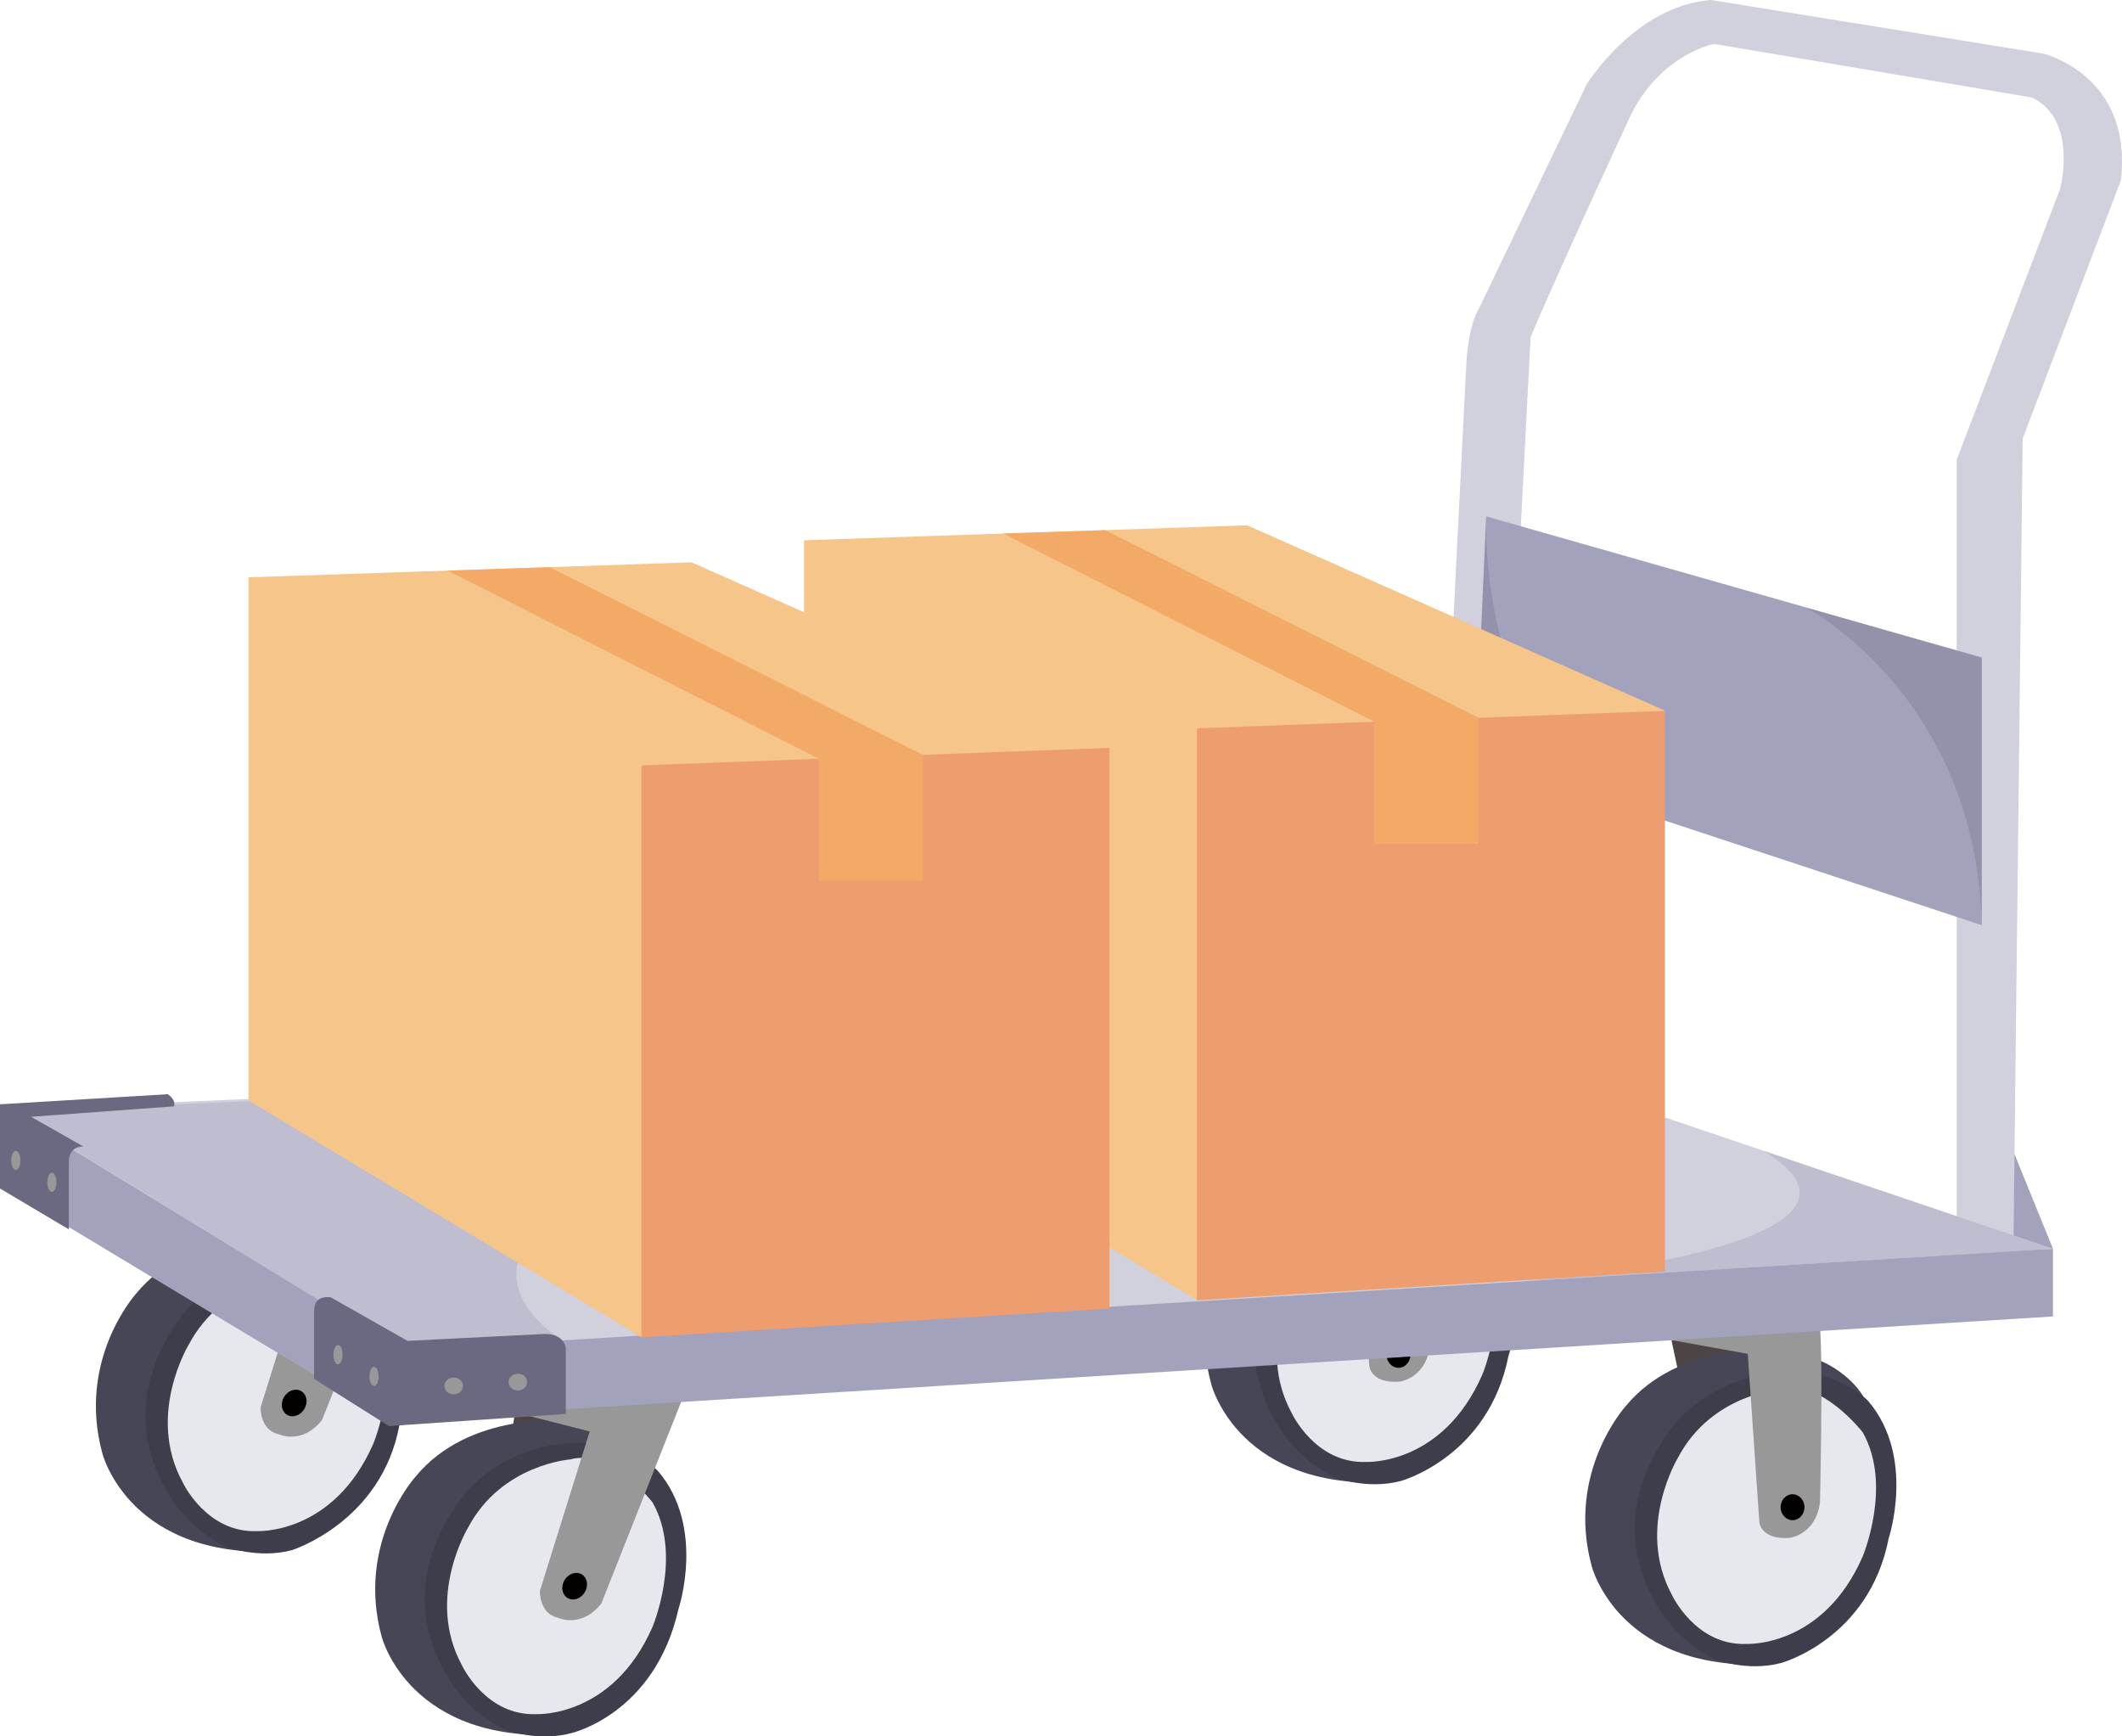
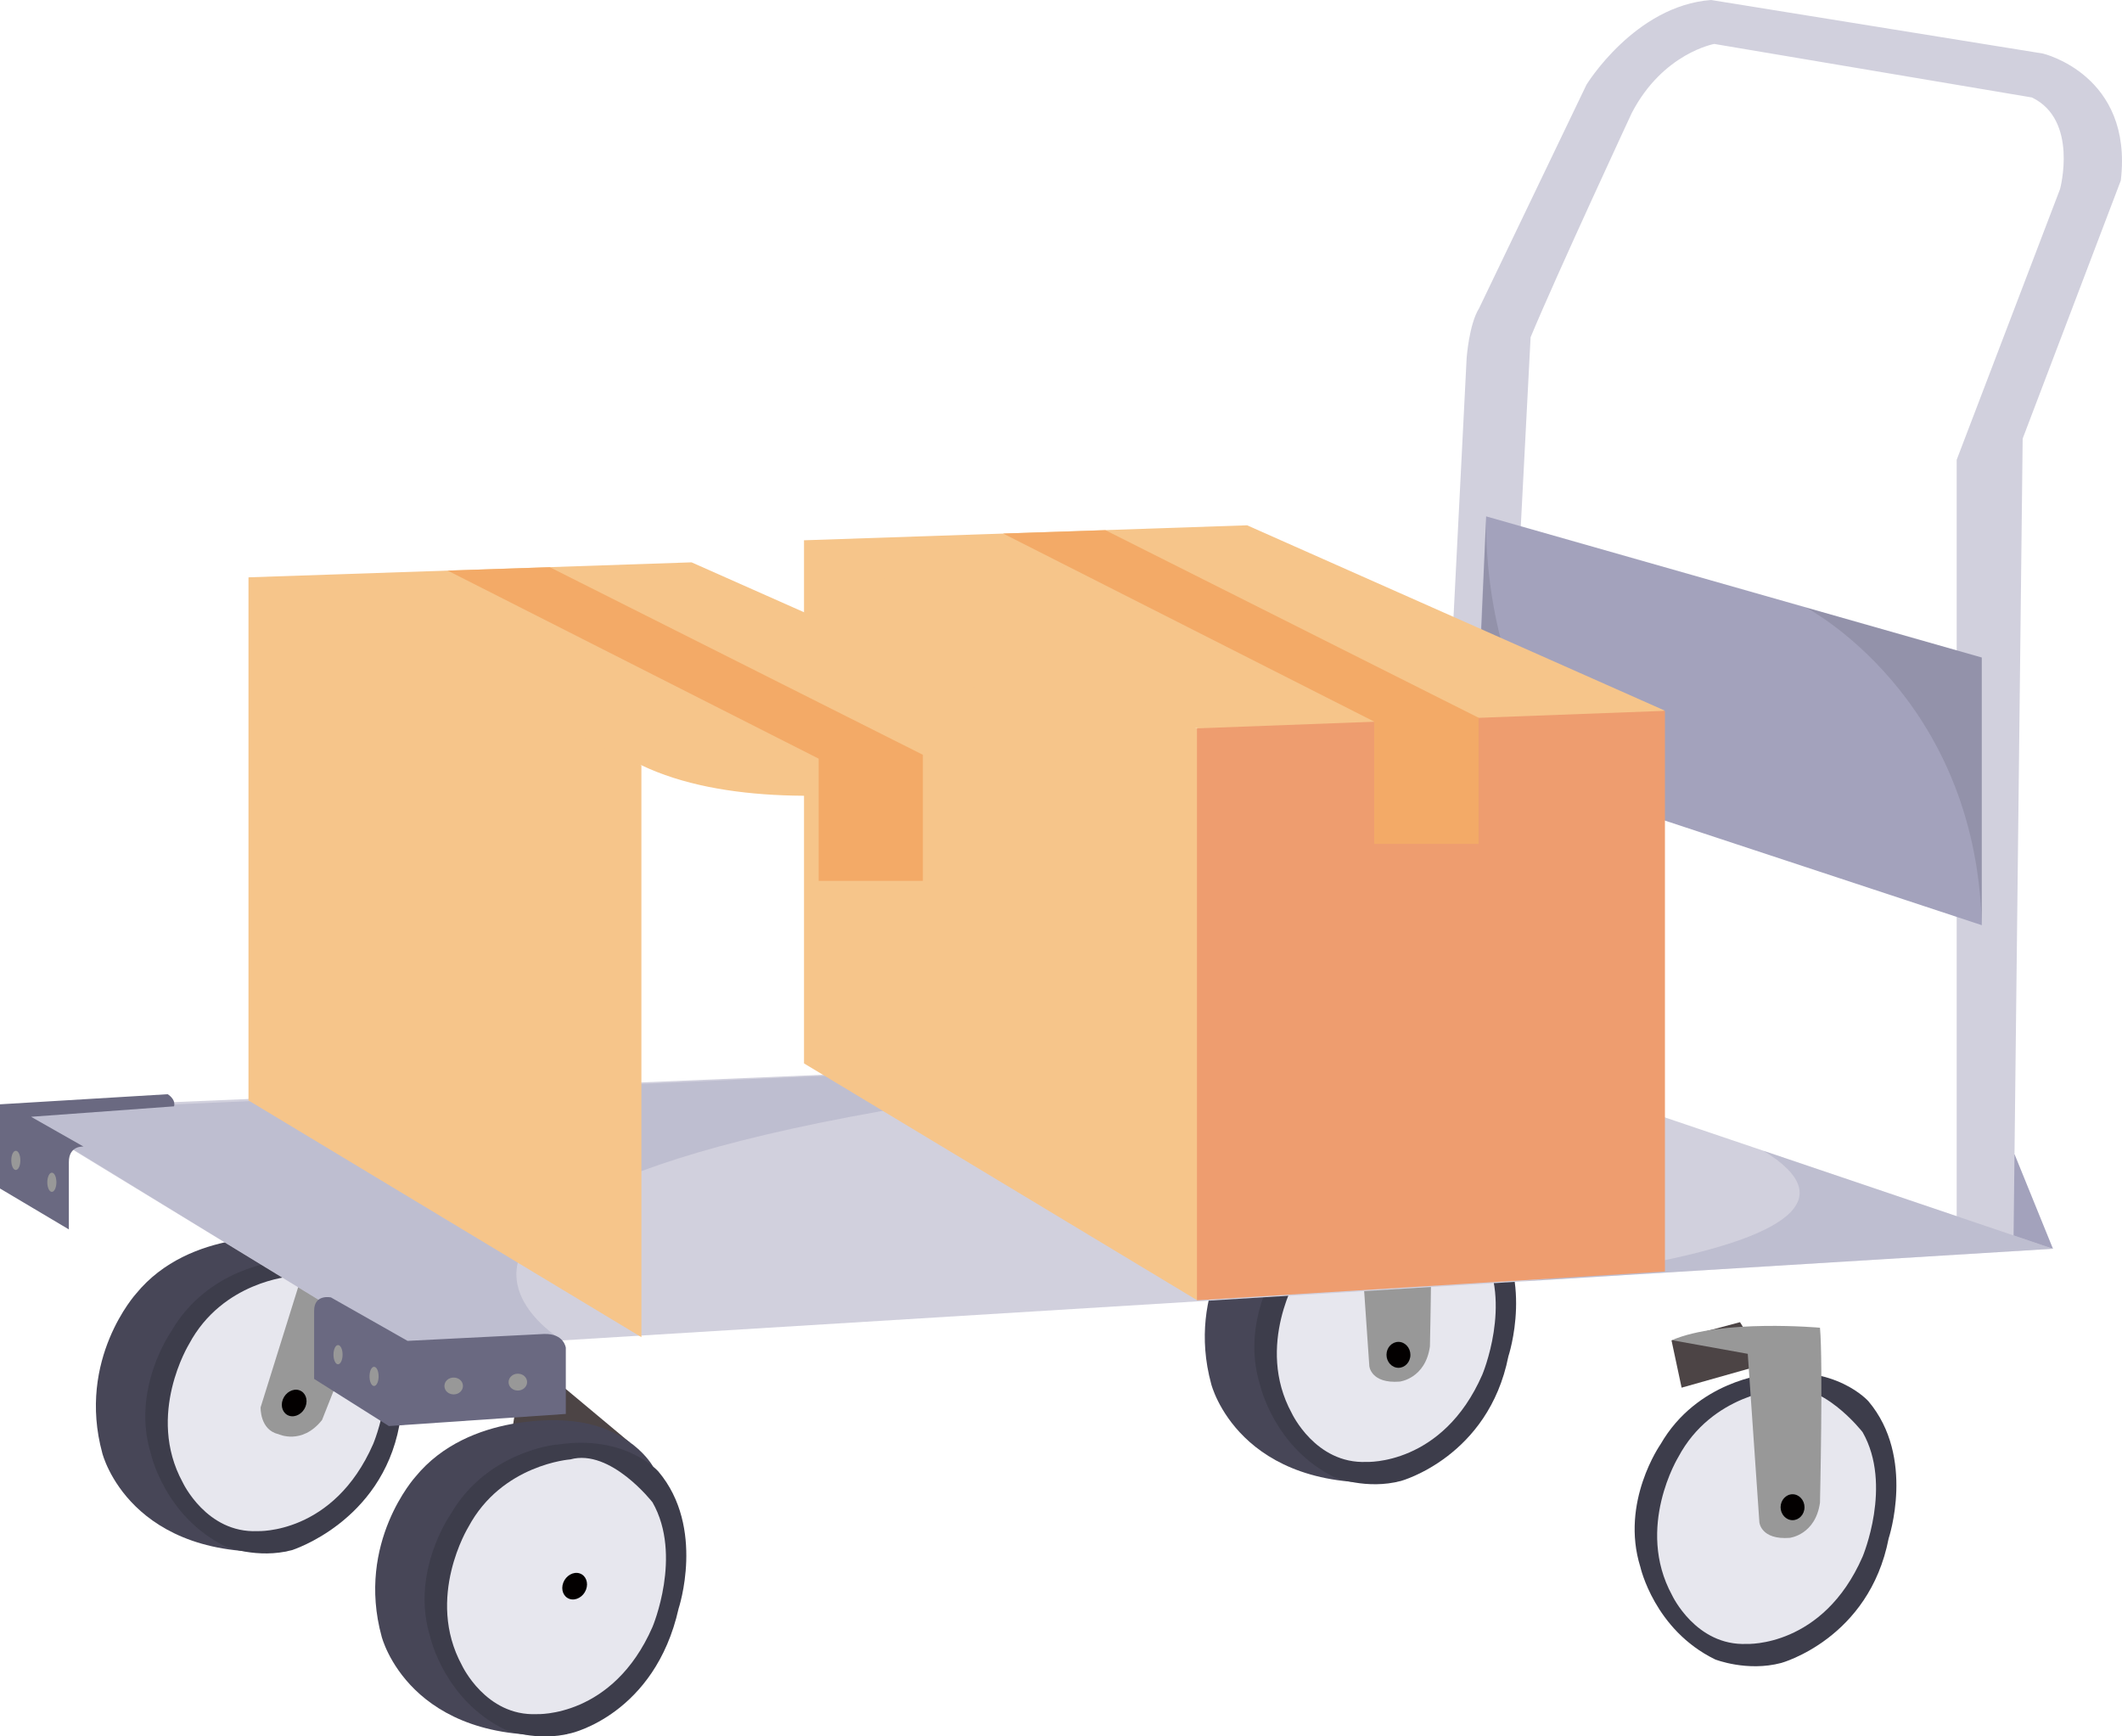
<svg xmlns="http://www.w3.org/2000/svg" id="_レイヤー_2" data-name="レイヤー 2" viewBox="0 0 126.05 103.13">
  <defs>
    <style>
      .cls-1 {
        fill: #ee9d6f;
      }

      .cls-2, .cls-3 {
        fill: #a3a2bc;
      }

      .cls-4 {
        fill: #d1d0dd;
      }

      .cls-5, .cls-6 {
        fill: #030000;
      }

      .cls-7 {
        fill: #e7e7ee;
      }

      .cls-8 {
        fill: #f3aa67;
      }

      .cls-6 {
        opacity: .1;
      }

      .cls-9 {
        fill: #3d3d4b;
      }

      .cls-10 {
        fill: #4c4445;
      }

      .cls-11 {
        fill: #f6c58a;
      }

      .cls-12 {
        fill: #6a6981;
      }

      .cls-13 {
        fill: #989898;
      }

      .cls-3 {
        opacity: .4;
      }

      .cls-14 {
        fill: #474657;
      }
    </style>
  </defs>
  <g id="_レイヤー_2-2" data-name="レイヤー 2">
    <g>
      <g>
        <g>
          <g>
            <polygon class="cls-2" points="88.89 58.97 91.25 63.78 86.56 62.74 88.89 58.97" />
            <polygon class="cls-2" points="119.67 68.56 121.95 74.17 116.45 72.87 119.67 68.56" />
            <path class="cls-4" d="M116.23,72.24V27.31s6.14-16.08,6.14-16.08c0,0,1.11-4.1-1.67-5.44l-18.87-3.18s-3.05.54-4.9,4.1c0,0-4.44,9.55-6.01,13.32l-2.27,43.72s-2.92,1.15-3.61-1.44l2.08-41.03s.14-2.01.74-2.97l6.38-13.28s2.87-4.69,7.4-5.03l19.71,3.18s5.37,1.26,4.63,7.54l-5.83,15.33-.54,47.33s-3.38,1.69-3.38-1.14Z" />
            <polygon class="cls-2" points="88.28 30.67 117.72 39.05 117.72 54.95 87.63 45.02 88.28 30.67" />
            <g>
              <path class="cls-14" d="M82.95,69.39s-5.79-.57-8.99,3.33c0,0-3.54,3.89-2.01,9.49,0,0,1.62,6.49,11,5.8,0,0,6.25-13.26,5.1-15.93,0,0-1.34-2.42-5.1-2.69Z" />
              <path class="cls-9" d="M82.35,70.82s-4.13.38-6.3,4.15c0,0-2.41,3.43-1.2,7.29,0,0,.83,3.73,4.44,5.49,0,0,1.9.75,3.93.21,0,0,5.19-1.42,6.38-7.4,0,0,1.61-4.81-1.2-8.14,0,0-1.96-2.24-6.05-1.59Z" />
              <path class="cls-7" d="M83.17,71.7s-4.07.29-6.06,4.02c0,0-2.57,4.19-.38,8.21,0,0,1.41,3.03,4.44,2.9,0,0,4.52.22,6.88-5.18,0,0,1.8-4.25,0-7.4,0,0-2.49-3.21-4.88-2.55Z" />
            </g>
            <g>
              <path class="cls-14" d="M17.07,73.5s-5.79-.57-8.98,3.33c0,0-3.54,3.89-2.01,9.49,0,0,1.62,6.49,11,5.8,0,0,6.25-13.26,5.1-15.93,0,0-1.34-2.42-5.1-2.69Z" />
              <path class="cls-9" d="M16.47,74.93s-4.13.38-6.3,4.15c0,0-2.41,3.43-1.2,7.29,0,0,.83,3.73,4.44,5.49,0,0,1.9.75,3.93.21,0,0,5.3-1.66,6.38-7.4,0,0,1.61-4.81-1.2-8.14,0,0-1.96-2.24-6.05-1.59Z" />
              <path class="cls-7" d="M17.29,75.81s-4.07.29-6.06,4.02c0,0-2.57,4.19-.38,8.21,0,0,1.41,3.03,4.44,2.9,0,0,4.52.22,6.88-5.18,0,0,1.8-4.25,0-7.4,0,0-2.49-3.21-4.88-2.55Z" />
            </g>
            <polygon class="cls-10" points="99.29 79.61 99.89 82.42 104.88 81.01 103.36 78.53 99.29 79.61" />
            <g>
              <path class="cls-13" d="M76.15,70.32l4.5.81.69,10.01s.09,1.05,1.8.92c0,0,1.53-.17,1.8-2.09,0,0,.19-8.33,0-10.39,0,0-5.85-.53-8.8.74Z" />
              <path class="cls-5" d="M83.78,80.47c0,.43-.32.77-.71.77s-.71-.35-.71-.77c0-.43.32-.77.71-.77s.71.35.71.77Z" />
            </g>
            <g>
-               <path class="cls-14" d="M105.54,80.2s-5.79-.57-8.98,3.33c0,0-3.54,3.9-2.01,9.49,0,0,1.62,6.49,11,5.8,0,0,6.25-13.26,5.1-15.93,0,0-1.34-2.42-5.1-2.69Z" />
              <path class="cls-9" d="M104.94,81.63s-4.13.38-6.3,4.15c0,0-2.41,3.43-1.2,7.29,0,0,.83,3.73,4.44,5.49,0,0,1.9.75,3.93.21,0,0,5.22-1.43,6.38-7.4,0,0,1.61-4.81-1.2-8.14,0,0-1.96-2.24-6.05-1.59Z" />
              <path class="cls-7" d="M105.76,82.51s-4.07.29-6.06,4.02c0,0-2.57,4.19-.38,8.21,0,0,1.41,3.03,4.44,2.9,0,0,4.52.22,6.88-5.18,0,0,1.8-4.25,0-7.4,0,0-2.49-3.21-4.88-2.55Z" />
            </g>
            <g>
              <path class="cls-13" d="M14,72.99l4.44,1.13-2.96,9.47s-.05,1.34,1.06,1.59c0,0,1.39.67,2.59-.84l5.04-12.73s-7.49-.26-10.17,1.38Z" />
              <path class="cls-5" d="M18.15,83.54c-.16.42-.6.67-.97.55-.37-.12-.54-.55-.38-.97.16-.42.6-.67.97-.55.37.12.54.55.38.97Z" />
            </g>
            <g>
              <path class="cls-13" d="M99.32,79.6l4.5.81.69,10.01s.09,1.05,1.8.92c0,0,1.53-.17,1.8-2.09,0,0,.19-8.33,0-10.39,0,0-5.85-.53-8.8.74Z" />
              <path class="cls-5" d="M107.19,89.52c0,.43-.32.77-.71.77s-.71-.35-.71-.77.32-.77.71-.77.71.35.71.77Z" />
            </g>
            <polygon class="cls-10" points="30.59 83.89 30.22 86.28 37.43 85.69 33.6 82.49 30.59 83.89" />
            <g>
              <path class="cls-14" d="M33.66,84.38s-5.79-.57-8.98,3.33c0,0-3.54,3.9-2.01,9.49,0,0,1.62,6.49,11,5.8,0,0,6.25-13.26,5.1-15.93,0,0-1.34-2.42-5.1-2.69Z" />
              <path class="cls-9" d="M33.06,85.8s-4.13.38-6.3,4.15c0,0-2.41,3.43-1.2,7.29,0,0,.83,3.73,4.44,5.49,0,0,1.9.75,3.93.21,0,0,4.97-1.12,6.38-7.4,0,0,1.61-4.81-1.2-8.14,0,0-1.96-2.24-6.05-1.59Z" />
              <path class="cls-7" d="M33.88,86.68s-4.07.29-6.06,4.02c0,0-2.57,4.19-.38,8.21,0,0,1.41,3.03,4.44,2.9,0,0,4.52.22,6.88-5.18,0,0,1.8-4.25,0-7.4,0,0-2.49-3.21-4.88-2.55Z" />
            </g>
            <g>
-               <path class="cls-13" d="M30.59,83.89l4.44,1.13-2.96,9.47s-.05,1.34,1.06,1.59c0,0,1.39.67,2.59-.84l5.04-12.73s-7.49-.26-10.17,1.38Z" />
              <path class="cls-5" d="M34.81,94.42c-.16.42-.6.67-.97.55-.37-.12-.54-.55-.38-.97.16-.42.6-.67.97-.55.37.12.54.55.38.97Z" />
            </g>
-             <polygon class="cls-2" points=".38 65.88 .38 70.65 23.14 84.35 121.95 78.19 121.95 74.17 24.39 77.06 .38 65.88" />
            <polygon class="cls-4" points=".38 65.88 86.7 62.24 121.95 74.17 23.84 80.2 .38 65.88" />
            <path class="cls-3" d="M33.4,79.61s-20.95-12.43,53.3-17.37L.68,66.02l23.15,14.18,9.57-.59Z" />
            <g>
              <path class="cls-12" d="M19.66,77.06s-1-.22-1,.79v4.05s4.44,2.8,4.44,2.8l10.51-.72v-3.93s-.1-.85-1.28-.82l-8.12.41-4.55-2.58Z" />
              <path class="cls-13" d="M27.5,82.32c0,.27-.24.5-.55.5s-.55-.22-.55-.5.24-.5.55-.5.55.22.55.5Z" />
              <path class="cls-13" d="M31.31,82.09c0,.27-.24.5-.55.5s-.55-.22-.55-.5c0-.27.24-.5.55-.5s.55.22.55.5Z" />
              <path class="cls-13" d="M22.49,81.75c0,.31-.12.57-.27.57s-.27-.25-.27-.57.12-.57.27-.57.27.25.27.57Z" />
              <path class="cls-13" d="M20.35,80.46c0,.31-.12.57-.27.57s-.27-.25-.27-.57.12-.57.27-.57.27.25.27.57Z" />
            </g>
            <g>
              <path class="cls-12" d="M1.86,66.34l3.1,1.76s-.87-.08-.87.92v4S0,70.59,0,70.59v-5s9.96-.6,9.96-.6c0,0,.49.28.38.72l-8.48.62Z" />
              <path class="cls-13" d="M3.35,70.22c0,.31-.12.57-.27.57s-.27-.25-.27-.57c0-.31.12-.57.27-.57s.27.25.27.57Z" />
              <path class="cls-13" d="M1.21,68.92c0,.31-.12.57-.27.57s-.27-.25-.27-.57.12-.57.27-.57.27.25.27.57Z" />
            </g>
          </g>
          <path class="cls-3" d="M90.38,76.11s23.63-2.11,14.37-7.76l17.2,5.82-31.57,1.94Z" />
        </g>
        <path class="cls-6" d="M88.28,30.67s-.59,14.38,9.35,17.65l-9.94-3.28.59-14.38Z" />
        <path class="cls-6" d="M107.25,36.07s10.13,5.23,10.47,18.88v-15.89s-10.47-2.98-10.47-2.98Z" />
      </g>
      <g>
        <path class="cls-11" d="M47.76,32.09l26.32-.89,24.82,11.01s-18.13,5.66-27.8,1.04c0,0-19.49-3.16-23.33-11.16Z" />
        <path class="cls-1" d="M71.1,43.26l27.8-1.04v33.3s-27.8,1.71-27.8,1.71c0,0-2.47-21.74,0-33.97Z" />
        <polygon class="cls-11" points="47.76 63.16 71.1 77.22 71.1 43.26 47.76 32.09 47.76 63.16" />
        <polygon class="cls-8" points="59.59 31.69 81.63 42.86 81.63 50.12 87.83 50.12 87.83 42.63 65.66 31.49 59.59 31.69" />
      </g>
      <g>
        <path class="cls-11" d="M14.76,34.29l26.32-.89,24.82,11.01s-18.13,5.66-27.8,1.04c0,0-19.49-3.16-23.33-11.16Z" />
-         <path class="cls-1" d="M38.1,45.46l27.8-1.04v33.3s-27.8,1.71-27.8,1.71c0,0-2.47-21.74,0-33.97Z" />
        <polygon class="cls-11" points="14.76 65.36 38.1 79.42 38.1 45.46 14.76 34.29 14.76 65.36" />
        <polygon class="cls-8" points="26.59 33.89 48.63 45.06 48.63 52.32 54.82 52.32 54.82 44.83 32.66 33.69 26.59 33.89" />
      </g>
    </g>
  </g>
</svg>